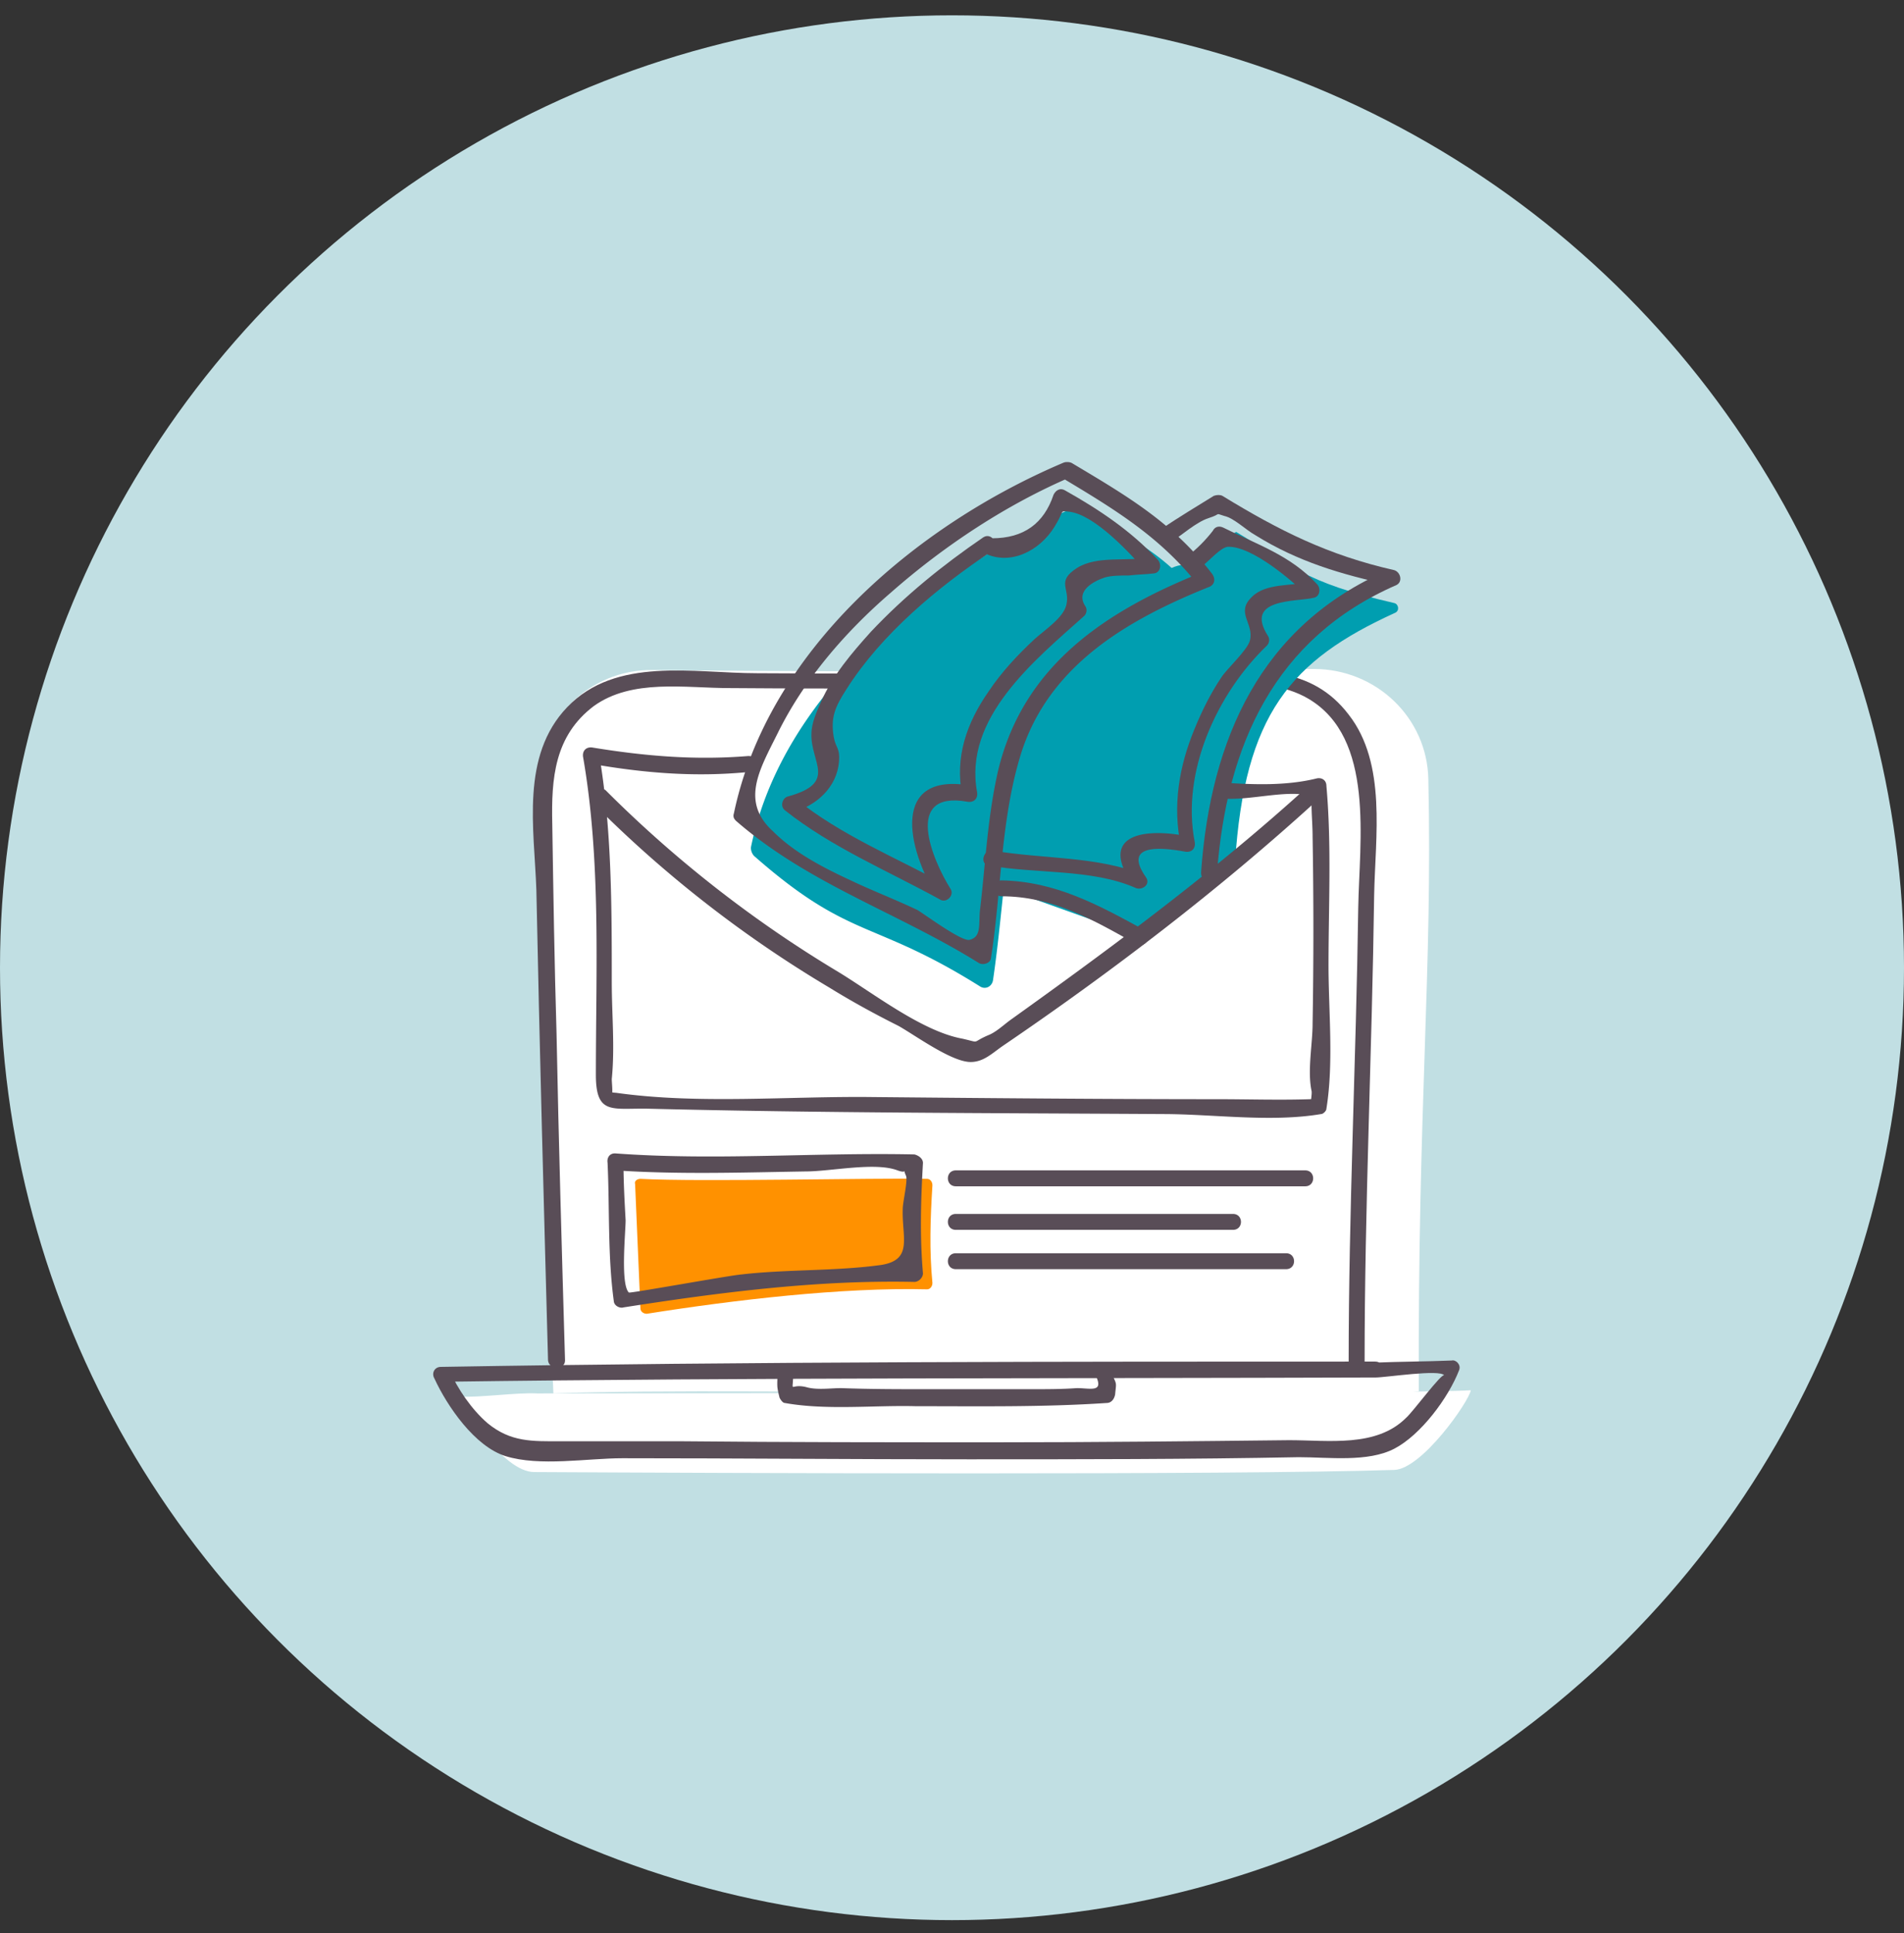
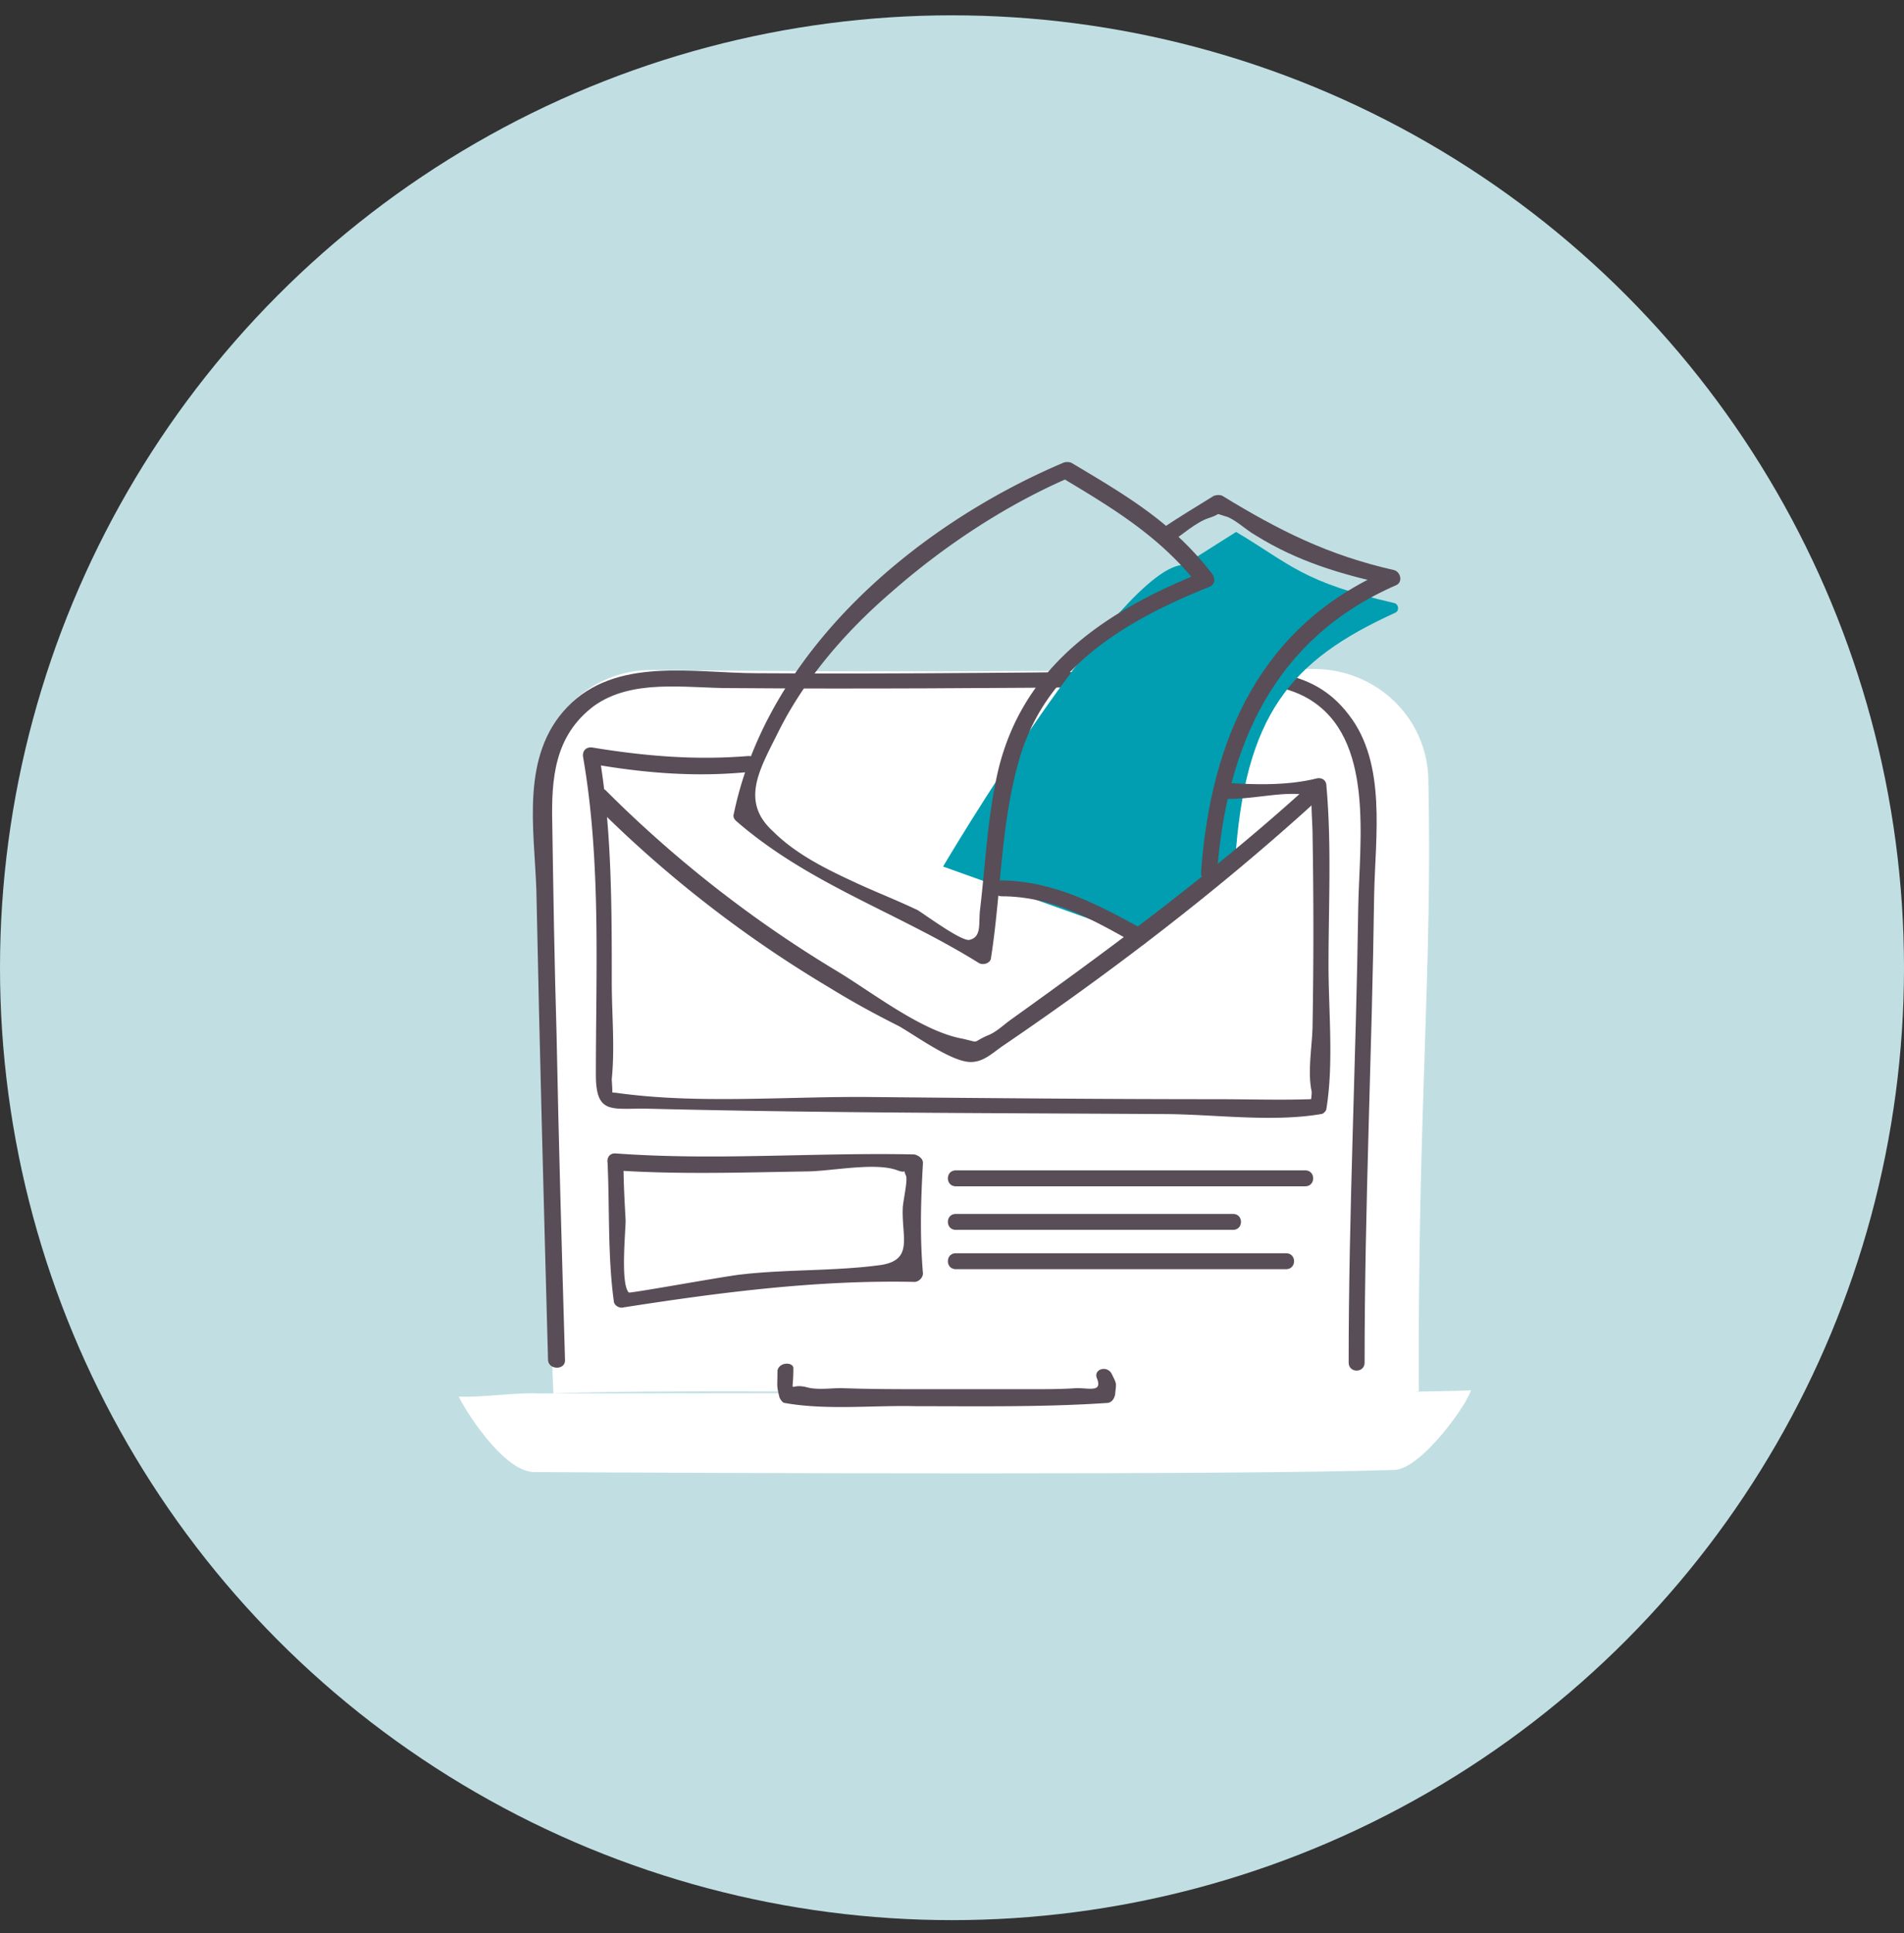
<svg xmlns="http://www.w3.org/2000/svg" width="67" height="68" fill="none">
  <rect width="100%" height="100%" fill="#333333" stroke="none" />
  <circle cx="33.5" cy="34.039" r="33.5" fill="#C1DFE3" />
  <path d="M22.985 23.568c10.575.112 16.852 0 23.241-.038 2.205 0 3.998 1.72 4.036 3.886.15 6.763-.374 11.396-.337 21.522-2.13.374-23.689-.186-30.452.075-.037-.448-.374-12.63-.56-21.335-.038-2.28 1.793-4.148 4.072-4.11Z" fill="#fff" />
-   <path d="M22.536 41.465c2.092.112 8.183-.037 10.088 0 .113 0 .187.112.187.225-.074 1.195-.112 2.279 0 3.437 0 .112-.074.224-.187.224-2.989-.074-6.8.374-9.864.86-.112 0-.224-.075-.224-.187-.037-.785-.15-3.55-.187-4.372-.037-.112.075-.187.187-.187Z" fill="#FF9100" />
  <path d="M18.913 49.013c-.784-.037-1.98.15-2.765.112.113.299 1.532 2.653 2.653 2.653 6.577.037 24.437.112 30.266-.075.971-.037 2.615-2.391 2.69-2.802-.523.037-2.204.037-2.727.075" fill="#fff" />
  <path d="M19.883 47.855c-.112-3.849-.224-7.66-.299-11.509-.074-2.466-.112-4.932-.15-7.36-.037-1.607.076-3.102 1.458-4.148 1.345-.972 3.213-.635 4.783-.635 4.633.037 9.304 0 13.937-.038 1.868-.037 4.783-.56 6.427.411 2.354 1.383 1.793 5.007 1.756 7.361-.075 5.344-.337 10.65-.337 15.992 0 .374.561.374.561 0 0-5.492.262-10.947.336-16.44.038-2.055.449-4.633-.896-6.352-1.308-1.719-3.214-1.57-5.157-1.532-5.23.037-10.425.112-15.656.075-2.242 0-4.97-.598-6.688 1.195-1.644 1.72-1.158 4.26-1.084 6.427.113 5.53.262 11.06.411 16.553.038.336.598.336.598 0Z" fill="#594D57" />
-   <path d="M29.04 25.212c.111-.038 2.95-3.363 2.95-3.363l2.019.523-2.541 3.923-2.429-1.083Z" fill="#fff" />
-   <path d="M38.007 17.888c2.13 1.27 2.99 1.57 4.484 3.475.112.15.075.374-.112.448-7.51 3.027-6.577 6.8-7.436 12.667-.037.224-.261.336-.448.224-3.812-2.391-4.559-1.606-7.96-4.595a.425.425 0 0 1-.111-.3c1.494-7.286 10.088-11.396 11.284-11.919.112-.075.224-.037.299 0Z" fill="#009EB0" />
  <path d="m41.667 19.868 1.831-1.158c1.943 1.158 2.317 1.756 5.568 2.503.15.038.186.262.037.337-3.7 1.681-5.306 3.587-5.642 8.78l-3.064 2.728-7.212-2.578s6.278-10.612 8.482-10.612Z" fill="#009EB0" />
-   <path d="M34.644 19.457c.897.449 1.943-.074 2.466-.934.374-.598.15-.56.523-.523.897.112 2.13 1.457 2.69 2.093.038-.15.075-.3.113-.486-.785.15-1.831-.075-2.541.373-.748.486-.224.71-.374 1.308-.112.449-.747.86-1.12 1.196-.599.56-1.16 1.158-1.608 1.83-.784 1.122-1.195 2.317-.934 3.663l.337-.337c-2.877-.523-2.28 2.205-1.233 3.886l.373-.373c-1.756-.972-3.736-1.757-5.343-3.064-.037.15-.075.299-.112.485.822-.224 1.57-.859 1.644-1.793.037-.486-.112-.448-.187-.86-.112-.672.038-1.046.449-1.68 1.233-1.944 3.213-3.588 5.119-4.858.299-.187 0-.673-.3-.486-1.42.971-2.764 2.055-3.96 3.325-.673.748-1.345 1.532-1.756 2.466-.15.337-.336.748-.336 1.121-.038 1.01.934 1.72-.822 2.205-.187.037-.3.336-.113.486 1.645 1.307 3.625 2.13 5.456 3.138.224.15.523-.15.373-.373-.635-1.01-1.681-3.475.598-3.064.224.037.374-.112.337-.337-.486-2.615 2.017-4.633 3.773-6.202.075-.075.113-.224.038-.336-.374-.56.336-.897.672-1.01.224-.074.598-.074.86-.074.299-.037.598-.037.896-.075.225-.037.262-.336.112-.486-.934-1.008-2.055-1.756-3.25-2.428-.187-.112-.337 0-.411.15-.337 1.008-1.046 1.531-2.167 1.531-.3-.112-.598.374-.262.523ZM42.229 19.98c.373-.299.71-.71.971-.747.86-.037 2.317 1.233 2.803 1.719.037-.15.074-.299.112-.486-.636.15-1.57.037-2.055.523-.598.56.074.934-.075 1.532-.075.337-.822 1.01-1.009 1.308-.374.56-.673 1.158-.934 1.793-.56 1.346-.785 2.728-.486 4.148l.336-.336c-1.606-.337-3.288-.112-2.017 1.718l.373-.373c-1.606-.673-3.587-.56-5.305-.86-.337-.074-.486.486-.15.524 1.644.298 3.624.112 5.156.784.225.112.56-.112.374-.373-.785-1.121.374-1.084 1.383-.897.224.037.373-.112.336-.336-.486-2.466.785-5.231 2.54-6.913.075-.075.113-.224.038-.336-.86-1.345 1.009-1.196 1.607-1.345.224-.038.261-.337.112-.486-.934-1.009-2.093-1.383-3.288-1.98-.15-.075-.3-.038-.374.112-.261.336-.56.635-.897.896-.224.262.187.673.449.411ZM48.393 48.453c.374 0 2.28-.3 2.43-.075-.076-.112-1.122 1.308-1.346 1.495-1.046 1.046-2.728.784-4.11.784-3.438.038-6.838.075-10.275.075-3.7 0-7.399 0-11.098-.037h-4.26c-1.008 0-1.756.037-2.578-.636-.56-.485-1.046-1.195-1.345-1.868-.075.15-.15.3-.224.411 10.91-.15 21.859-.112 32.806-.15.374 0 .374-.56 0-.56-10.947 0-21.933 0-32.88.187-.225 0-.337.224-.225.411.448.972 1.42 2.392 2.504 2.728 1.195.373 2.877.074 4.11.074 4.072 0 8.145.038 12.18.038 3.887 0 7.773 0 11.621-.075 1.046 0 2.429.187 3.363-.299.934-.486 1.906-1.793 2.28-2.765.074-.187-.113-.373-.262-.336-.897.037-1.831.037-2.728.075-.299-.038-.299.523.037.523Z" fill="#594D57" />
  <path d="M27.358 48.228c0 .561-.038.486.074.935.038.074.112.186.187.186 1.457.262 3.139.075 4.596.113 2.242 0 4.484.037 6.726-.113.15 0 .261-.112.299-.298.037-.412.074-.337-.113-.71-.149-.337-.672-.187-.523.149.187.486-.261.336-.71.336-.523.038-1.083.038-1.606.038H32.7c-1.047 0-2.055 0-3.102-.038-.373 0-.859.075-1.233-.037-.635-.15-.448.336-.448-.635.037-.262-.523-.262-.56.074ZM37.37 16.805c1.869 1.12 3.476 2.092 4.82 3.81a9.82 9.82 0 0 0 .113-.485c-3.363 1.345-6.277 3.25-7.174 6.95-.374 1.607-.448 3.25-.635 4.857-.075.523.074 1.01-.374 1.121-.262.075-1.532-.86-1.83-1.046-.786-.374-1.57-.672-2.355-1.046-.971-.449-1.98-.972-2.727-1.719-1.159-1.046-.486-2.167.149-3.438.934-1.905 2.391-3.587 3.998-4.97 1.868-1.643 4.073-3.1 6.352-4.072.336-.15.037-.635-.299-.486-5.194 2.205-10.387 6.614-11.583 12.33-.037.113 0 .188.075.262 2.578 2.242 5.68 3.214 8.556 5.007.15.075.374 0 .411-.15.374-2.353.337-4.857 1.047-7.173.971-3.139 3.736-4.746 6.613-5.904.224-.075.262-.299.112-.486-1.382-1.793-2.989-2.727-4.932-3.886-.374-.15-.635.337-.336.524Z" fill="#594D57" />
  <path d="M42.826 30.704c.336-4.484 2.018-8.258 6.315-10.126.224-.112.15-.448-.075-.523-2.317-.523-4.035-1.382-6.053-2.615-.075-.038-.187-.038-.299 0-.598.373-1.233.747-1.83 1.158-.3.187-.038.672.298.486.411-.262.897-.71 1.345-.86.486-.15.187-.186.56-.074.337.074.748.485 1.084.672 1.495.934 3.027 1.383 4.745 1.756-.037-.186-.037-.336-.074-.523-4.484 1.943-6.24 5.941-6.576 10.612-.038.41.523.41.56.037ZM35.24 31.526c1.794 0 3.214.822 4.746 1.682.299.187.598-.3.299-.486-1.644-.897-3.139-1.719-5.044-1.756-.337 0-.337.56 0 .56Z" fill="#594D57" />
  <path d="M26.31 26.594c-1.867.15-3.624 0-5.455-.299-.224-.037-.373.112-.336.336.635 3.662.449 7.473.449 11.172 0 1.458.597 1.159 1.905 1.196 6.016.15 12.032.15 18.047.187 1.757 0 3.812.299 5.568 0 .075 0 .187-.112.187-.187.261-1.607.074-3.438.074-5.044 0-2.093.112-4.222-.074-6.315 0-.187-.15-.299-.337-.261-1.046.261-2.204.224-3.288.15-.373-.038-.373.522 0 .56.897.074 2.167-.3 2.99-.112.149.037.149-.449.111.261 0 .411.038.785.038 1.196a193.25 193.25 0 0 1 0 6.576c0 .71-.187 1.644-.038 2.354.038.15-.112.598.113.374.186-.15.037-.112-.15-.075-1.083.037-2.204 0-3.288 0-4.035 0-8.07-.037-12.106-.075-2.952-.037-6.128.262-9.043-.15-.112 0-.373-.074-.224.075.15.15.075-.373.075-.56.112-1.121 0-2.28 0-3.4 0-2.69 0-5.418-.448-8.034l-.337.337c1.906.336 3.7.485 5.605.298.336-.037.336-.597-.037-.56ZM21.641 41.166c2.242.15 4.484.075 6.726.038.86 0 2.429-.337 3.213-.038.412.15.15-.149.3.187.074.15-.113.934-.113 1.159-.037 1.008.374 1.793-.747 1.98-1.607.224-3.325.15-4.932.336-.448.038-3.924.673-3.96.635-.3-.299-.113-2.13-.113-2.54-.037-.673-.075-1.346-.075-2.018 0-.374-.56-.374-.56 0 .075 1.607 0 3.288.224 4.895.037.15.224.224.336.187 3.363-.524 6.8-.972 10.238-.897.15 0 .3-.15.3-.3-.113-1.307-.075-2.577 0-3.885 0-.15-.15-.262-.3-.299-3.512-.075-7.024.224-10.537-.037-.373 0-.336.56 0 .597ZM33.636 41.727h12.293c.373 0 .373-.56 0-.56H33.636c-.374 0-.374.56 0 .56ZM33.636 43.259h9.752c.374 0 .374-.56 0-.56h-9.752c-.374 0-.374.56 0 .56ZM33.636 44.642h11.62c.374 0 .374-.56 0-.56h-11.62c-.374 0-.374.56 0 .56Z" fill="#594D57" />
  <path d="M20.893 28.276a41.984 41.984 0 0 0 8.295 6.464c.785.485 1.607.934 2.429 1.345.597.336 1.868 1.27 2.54 1.27.449 0 .748-.299 1.121-.56 3.849-2.616 7.66-5.53 11.098-8.669.261-.224-.112-.635-.411-.411-3.251 2.952-6.838 5.605-10.388 8.146-.261.186-.523.448-.822.56-.598.262-.224.262-.897.112-1.42-.261-3.138-1.607-4.371-2.354a42.334 42.334 0 0 1-8.183-6.39c-.3-.186-.673.225-.411.486Z" fill="#594D57" />
</svg>